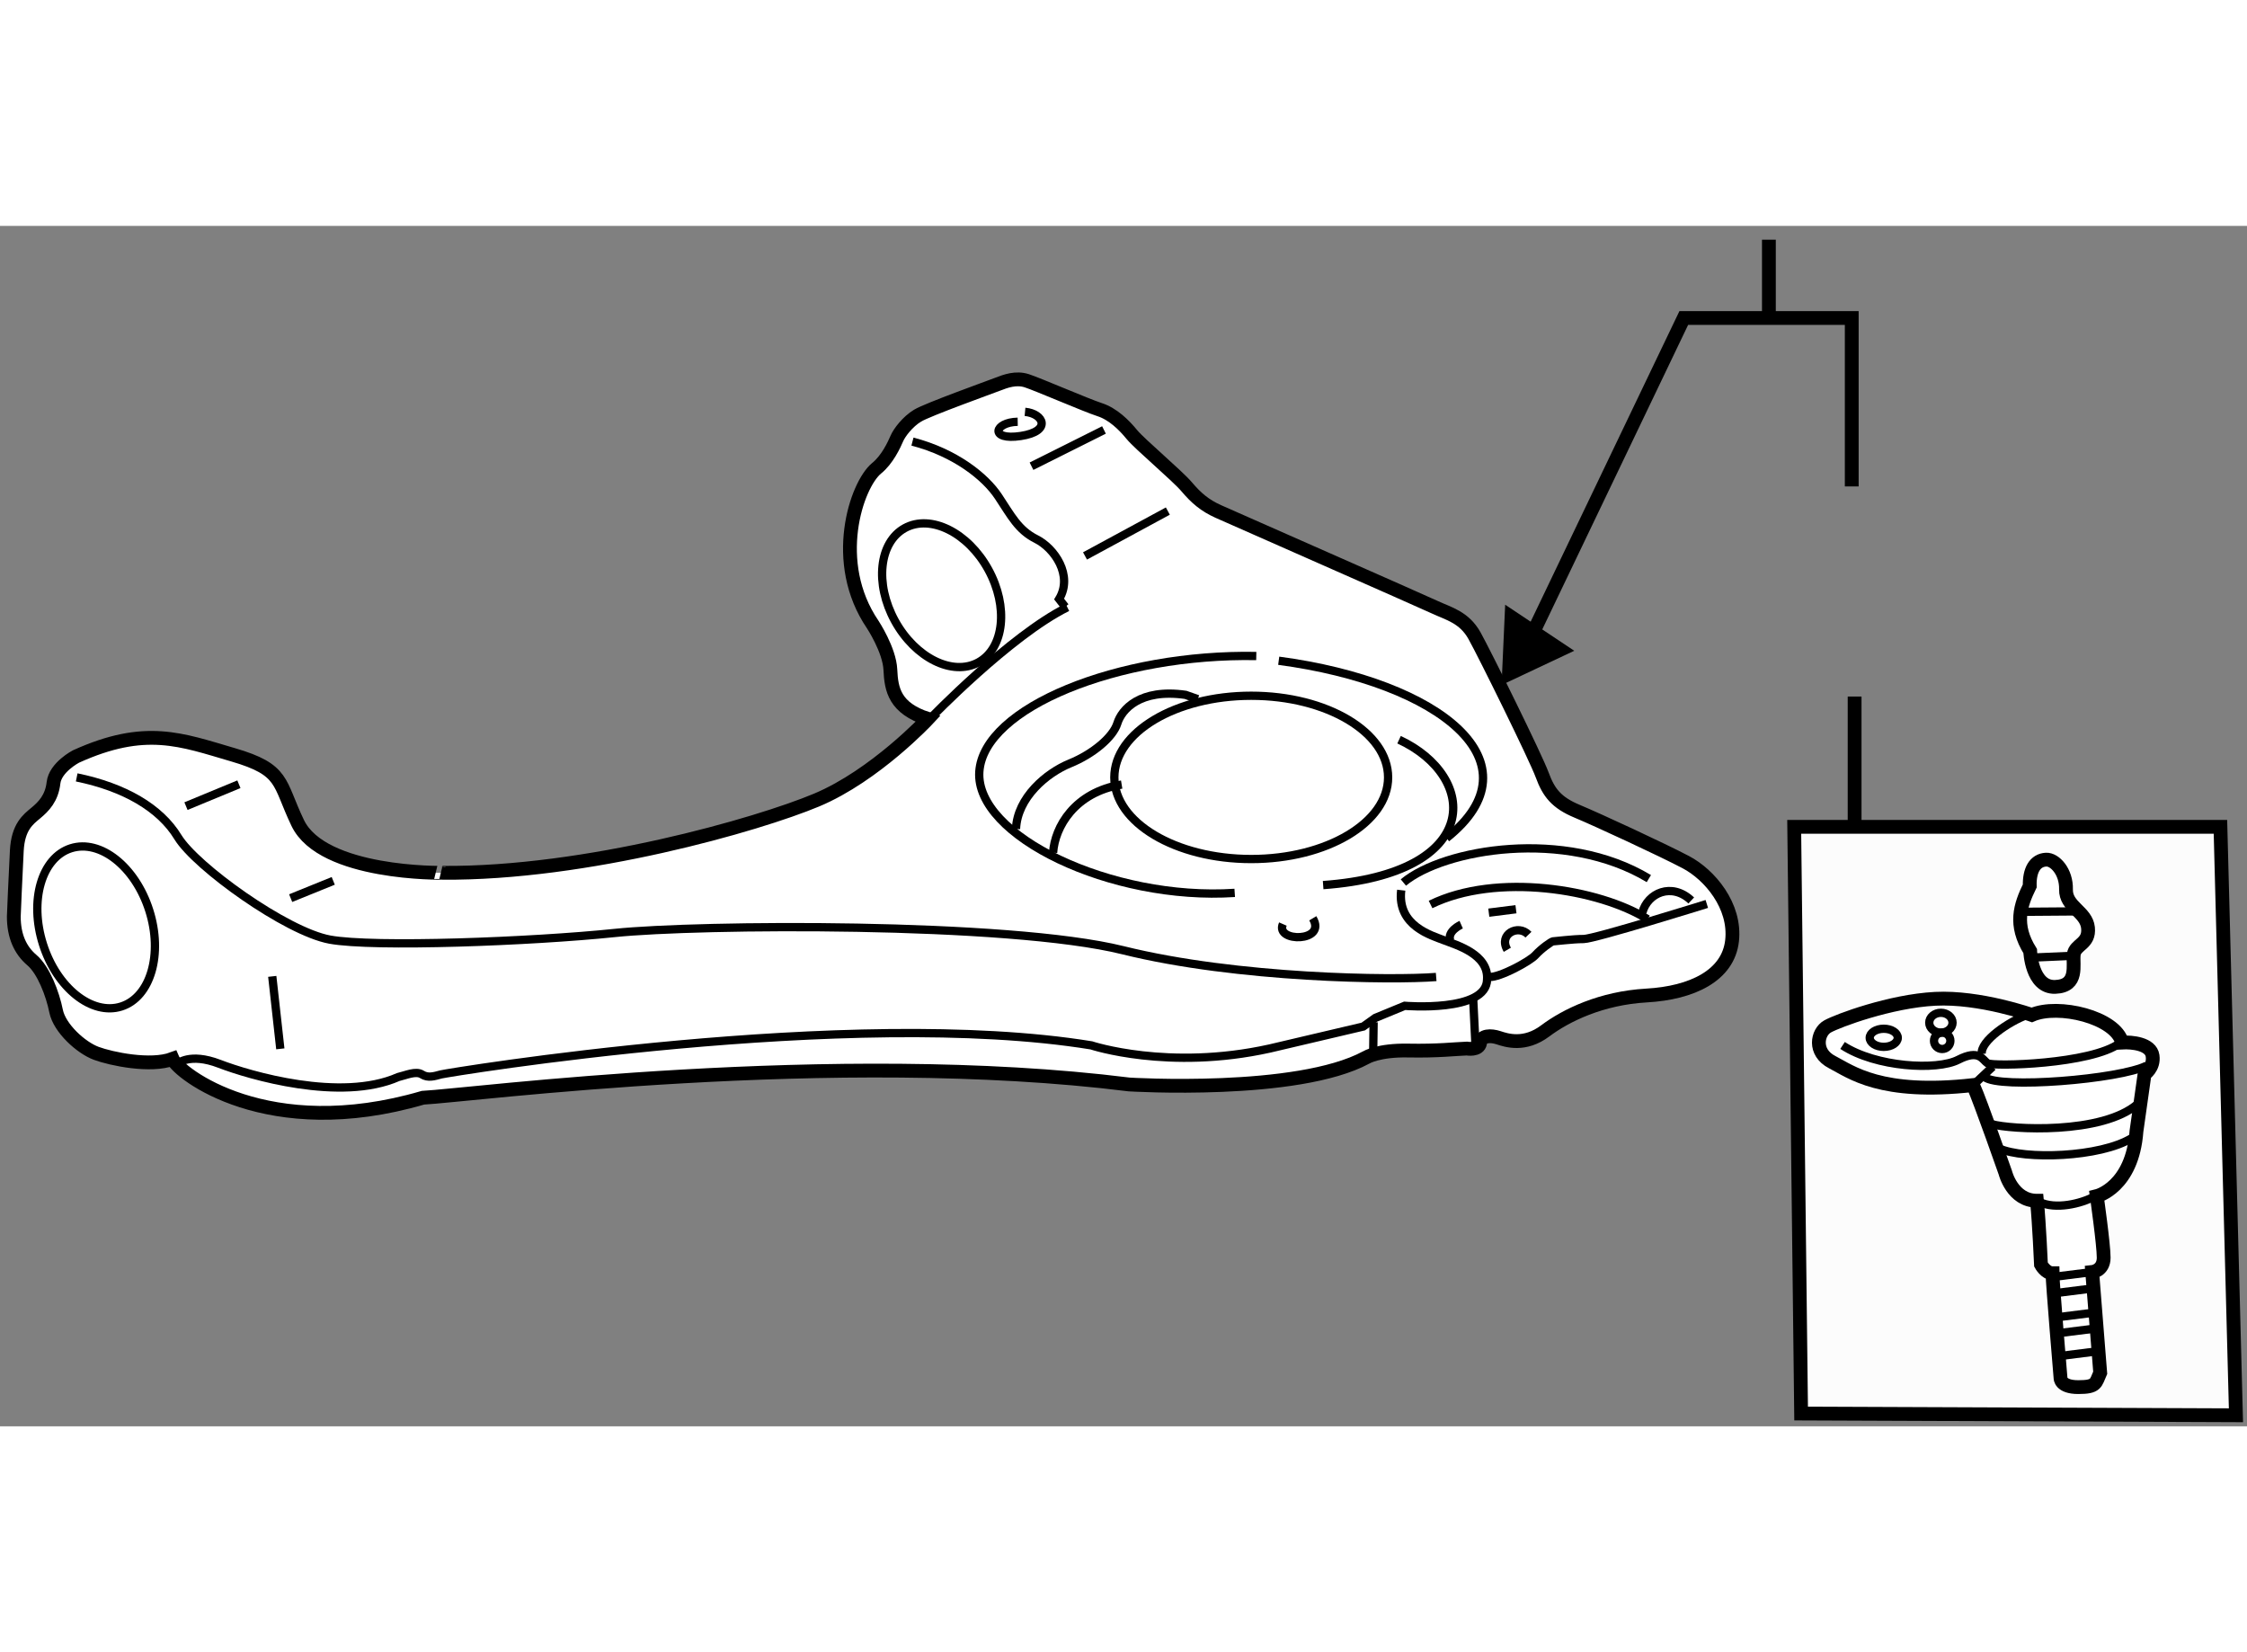
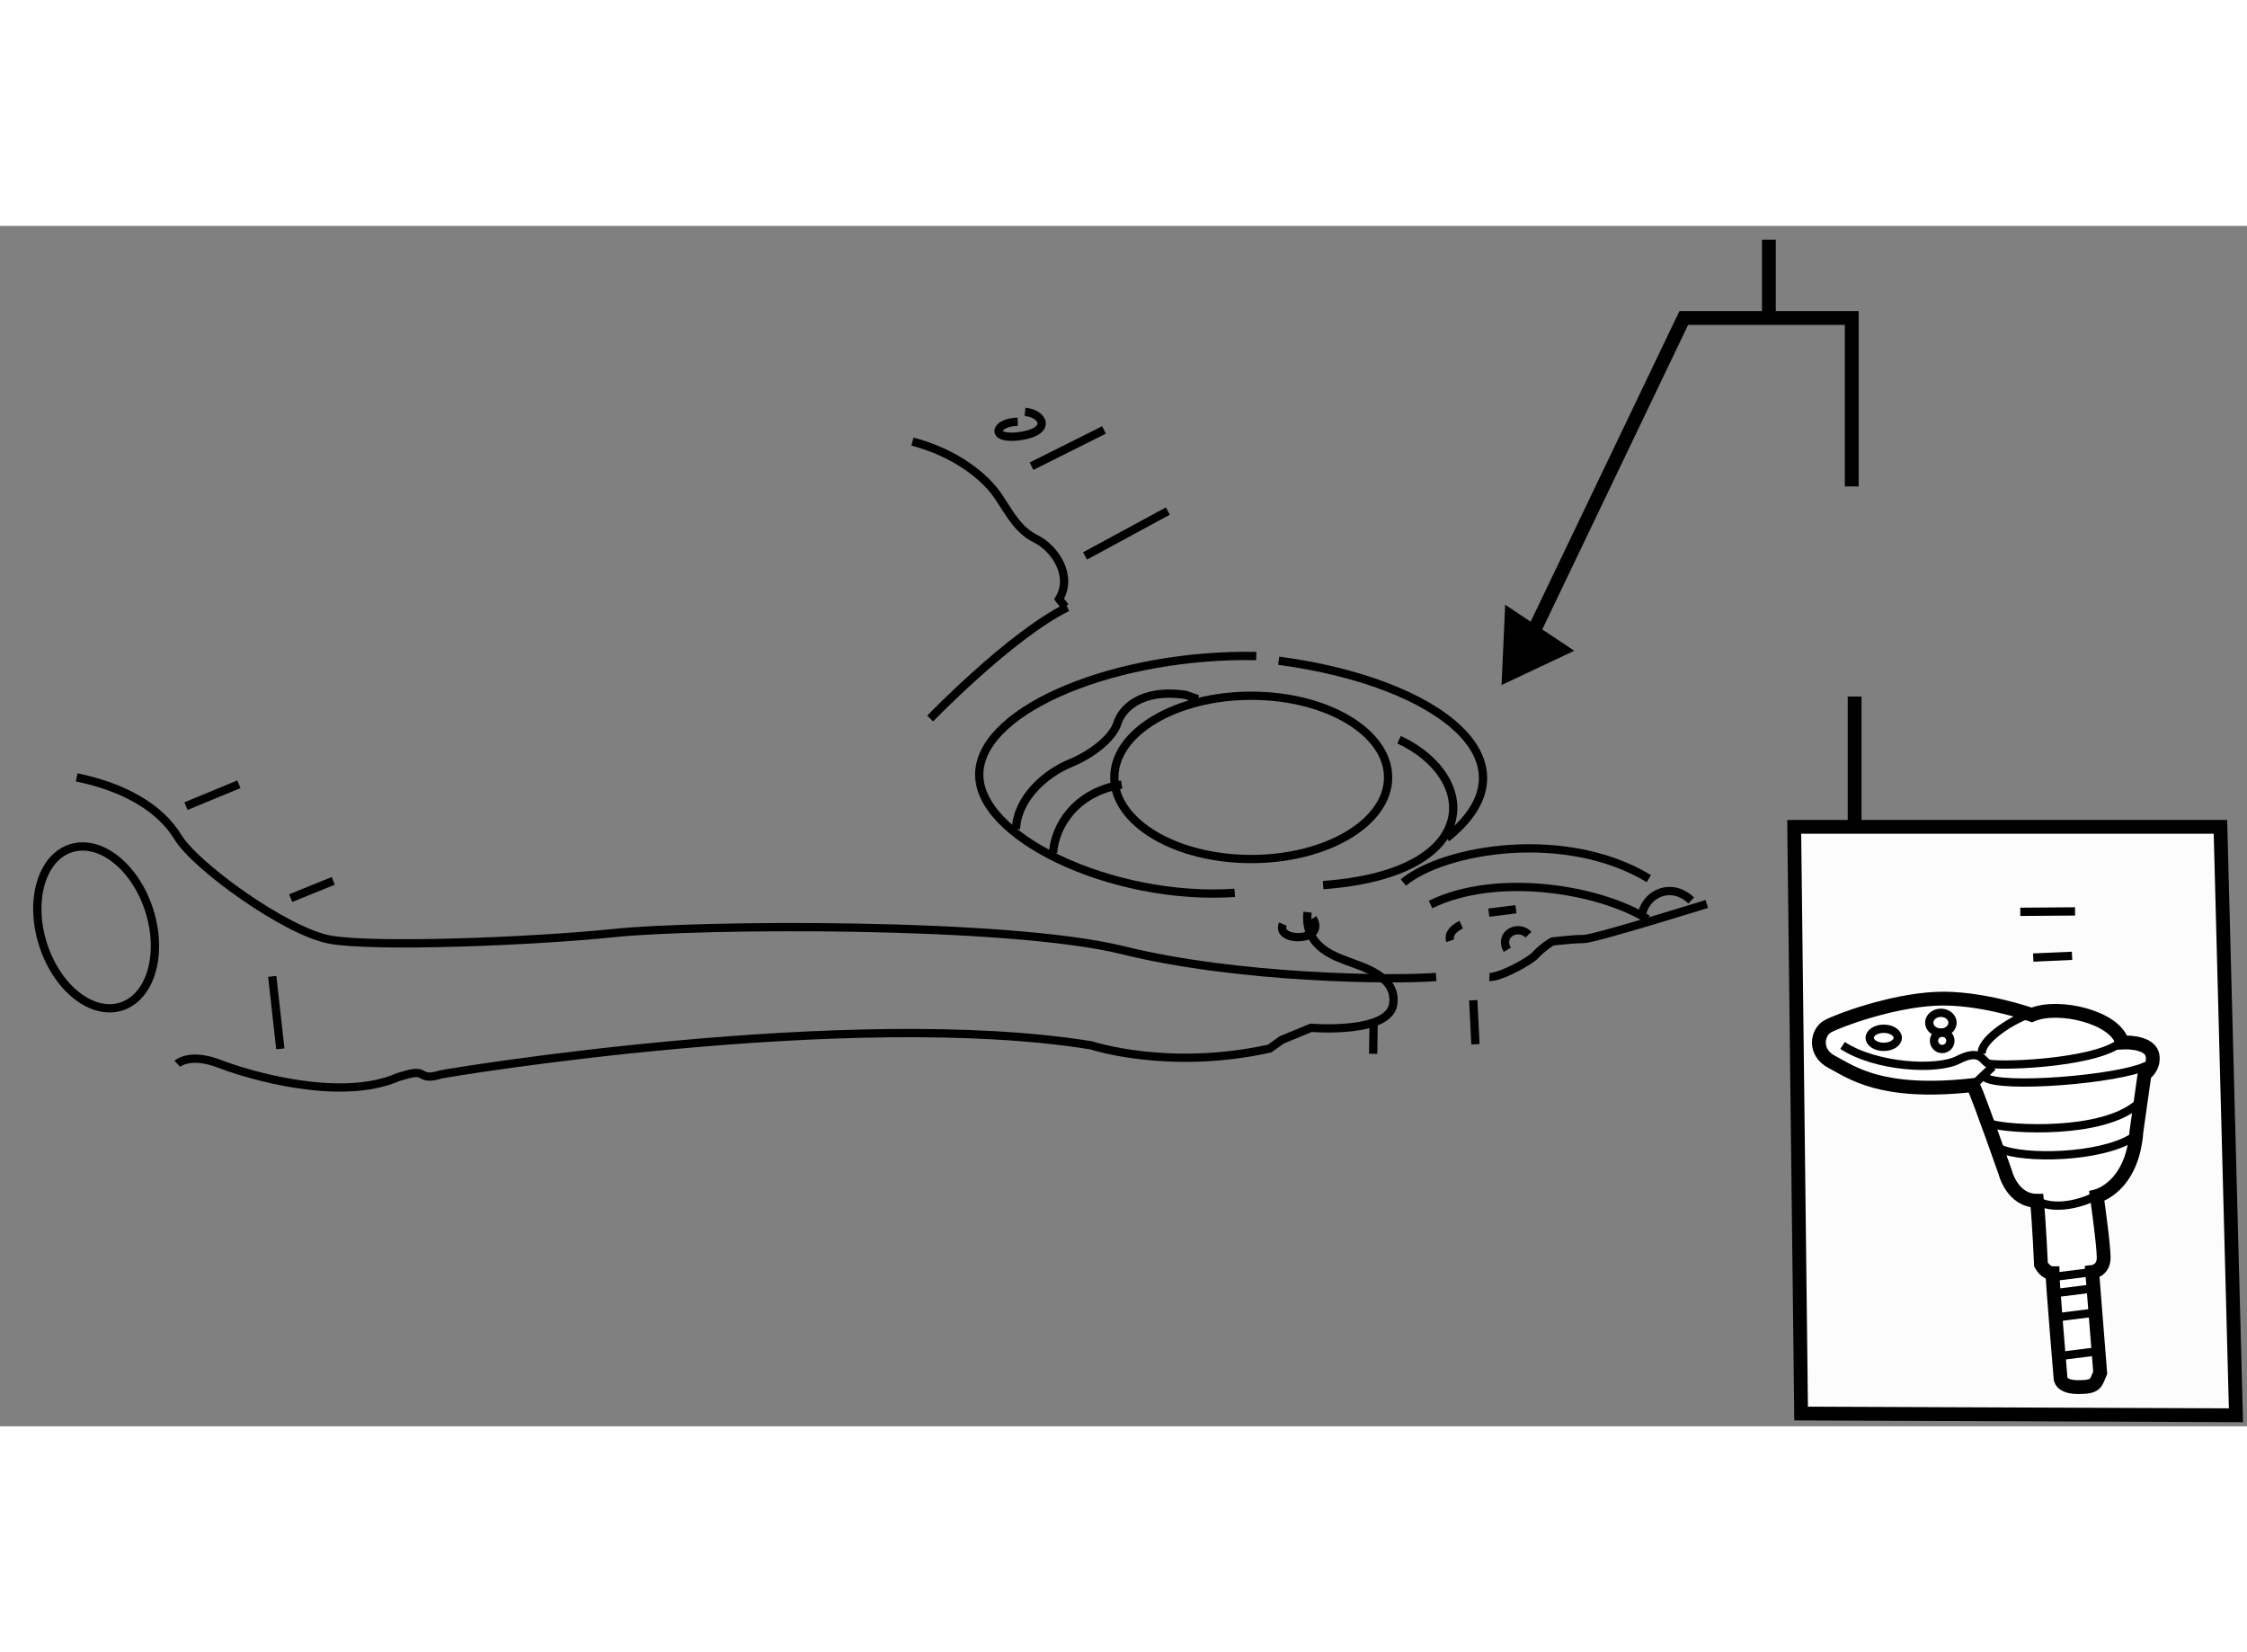
<svg xmlns="http://www.w3.org/2000/svg" version="1.1" x="0px" y="0px" width="244.8px" height="180px" viewBox="39.223 96.109 81.386 43.479" enable-background="new 0 0 244.8 180" xml:space="preserve">
  <rect x="39.223" y="96.109" width="81.386" height="43.479" fill="#808080" stroke="none" />
  <g>
-     <path fill="#FFFFFF" stroke="#000000" stroke-width="0.5" d="M50.006,117.734c-0.708-1.477-0.469-1.922-2.344-2.469    s-3.172-1.078-5.688,0.063c0,0-0.75,0.391-0.813,0.953s-0.359,0.859-0.641,1.094s-0.641,0.5-0.688,1.359s-0.109,2.391-0.109,2.391    c0,0.703,0.234,1.219,0.656,1.578s0.75,1.219,0.875,1.844s0.906,1.328,1.453,1.531s1.969,0.5,2.766,0.203    c0.219,0.516,3.443,3.051,9.068,1.406c1.667-0.084,14.917-1.814,25.583-0.48c0,0,6.083,0.375,8.583-0.979    c0,0,0.437-0.271,1.521-0.25s1.698-0.057,2.12-0.072c0,0,0.438,0.078,0.484-0.203s0.391-0.281,0.672-0.188s0.938,0.313,1.688-0.25    s2.031-1.188,3.672-1.281s2.953-0.719,3.094-1.984s-0.813-2.391-1.672-2.844s-3.188-1.531-3.938-1.844s-1.031-0.672-1.266-1.313    s-2.078-4.375-2.453-5.047s-0.938-0.797-1.438-1.031s-7.359-3.25-7.844-3.469s-0.797-0.484-1.141-0.891s-1.703-1.547-1.984-1.891    s-0.688-0.75-1.172-0.906s-2.25-0.922-2.641-1.047s-0.766,0.016-1.047,0.125s-2.547,0.922-2.906,1.141s-0.656,0.609-0.75,0.828    s-0.344,0.766-0.734,1.078c-0.734,0.609-1.672,3.406-0.141,5.656c0,0,0.609,0.922,0.641,1.641s0.156,1.391,1.359,1.781    c0,0-1.906,2.047-4.031,2.938s-8.344,2.678-13.552,2.635C55.251,119.541,50.907,119.613,50.006,117.734z" />
    <line fill="none" stroke="#000000" stroke-width="0.3" x1="78.522" y1="108.063" x2="81.522" y2="106.438" />
    <line fill="none" stroke="#000000" stroke-width="0.3" x1="76.584" y1="104.813" x2="79.209" y2="103.5" />
    <line fill="none" stroke="#000000" stroke-width="0.3" x1="45.959" y1="117.125" x2="47.876" y2="116.332" />
    <line fill="none" stroke="#000000" stroke-width="0.3" x1="51.293" y1="119.832" x2="49.751" y2="120.457" />
    <line fill="none" stroke="#000000" stroke-width="0.3" x1="49.084" y1="123.291" x2="49.376" y2="125.916" />
    <ellipse transform="matrix(0.953 -0.303 0.303 0.953 -34.854 18.712)" fill="none" stroke="#000000" stroke-width="0.3" cx="42.763" cy="121.471" rx="2.02" ry="3.007" />
-     <ellipse transform="matrix(0.877 -0.481 0.481 0.877 -43.612 48.709)" fill="none" stroke="#000000" stroke-width="0.3" cx="73.287" cy="109.496" rx="1.93" ry="2.772" />
    <ellipse fill="none" stroke="#000000" stroke-width="0.3" cx="84.542" cy="116.084" rx="4.958" ry="2.957" />
    <path fill="none" stroke="#000000" stroke-width="0.3" d="M42.001,116.084c1.729,0.354,3.021,1.104,3.667,2.166    s3.917,3.416,5.5,3.709c1.583,0.291,7.323,0.072,10.323-0.24s14.25-0.406,18.406,0.625s9.781,1.094,11.344,0.969" />
-     <path fill="none" stroke="#000000" stroke-width="0.3" d="M45.647,126.457c0,0,0.438-0.416,1.521,0    c1.083,0.418,4.396,1.396,6.479,0.48c0.271-0.063,0.641-0.234,0.859-0.094s0.453,0.063,0.688,0s14.849-2.469,23.557-1.053    c0,0,2.787,0.928,6.458,0.115l3.391-0.797l0.438-0.313l1.063-0.438c0,0,2.969,0.25,2.984-0.953    c0.063-0.922-1.125-1.25-1.563-1.422s-1.703-0.516-1.547-1.813" />
+     <path fill="none" stroke="#000000" stroke-width="0.3" d="M45.647,126.457c0,0,0.438-0.416,1.521,0    c1.083,0.418,4.396,1.396,6.479,0.48c0.271-0.063,0.641-0.234,0.859-0.094s0.453,0.063,0.688,0s14.849-2.469,23.557-1.053    c0,0,2.787,0.928,6.458,0.115l0.438-0.313l1.063-0.438c0,0,2.969,0.25,2.984-0.953    c0.063-0.922-1.125-1.25-1.563-1.422s-1.703-0.516-1.547-1.813" />
    <line fill="none" stroke="#000000" stroke-width="0.3" x1="88.975" y1="124.953" x2="88.959" y2="126.094" />
    <line fill="none" stroke="#000000" stroke-width="0.3" x1="92.584" y1="124.156" x2="92.663" y2="125.75" />
    <path fill="none" stroke="#000000" stroke-width="0.3" d="M91.038,120.688c2.391-1.172,6.109-0.563,7.859,0.531" />
    <path fill="none" stroke="#000000" stroke-width="0.3" d="M90.053,119.891c1.469-1.219,5.859-1.969,8.891-0.141" />
    <path fill="none" stroke="#000000" stroke-width="0.3" d="M89.897,114.719c2.891,1.344,3.063,4.844-2.75,5.266" />
    <path fill="none" stroke="#000000" stroke-width="0.3" d="M85.538,111.859c5.859,0.781,9.5,3.703,6.078,6.422" />
    <path fill="none" stroke="#000000" stroke-width="0.3" d="M84.725,111.688c-4.984-0.094-9.875,1.859-10.031,4.188    s4.781,4.688,9.25,4.391" />
    <path fill="none" stroke="#000000" stroke-width="0.3" d="M76.022,117.953c0.047-1.141,1.109-2.031,1.953-2.375    s1.563-0.953,1.719-1.453s0.813-1.266,2.469-1.031l0.443,0.156" />
    <path fill="none" stroke="#000000" stroke-width="0.3" d="M77.366,118.813c0.063-0.938,0.781-2.188,2.484-2.469" />
    <path fill="none" stroke="#000000" stroke-width="0.3" d="M85.689,121.396c-0.292,0.666,1.604,0.666,1.083-0.209" />
    <path fill="none" stroke="#000000" stroke-width="0.3" d="M92.147,121.418c0,0-0.521,0.229-0.396,0.582" />
    <path fill="none" stroke="#000000" stroke-width="0.3" d="M98.709,120.98c0.188-0.709,1.063-1.104,1.771-0.438" />
    <path fill="none" stroke="#000000" stroke-width="0.3" d="M101.043,120.668c0,0-4.063,1.268-4.459,1.27    c-0.396,0-1.041,0.084-1.104,0.084s-0.438,0.27-0.646,0.5c-0.208,0.229-1.291,0.813-1.666,0.791" />
    <line fill="none" stroke="#000000" stroke-width="0.3" x1="93.147" y1="120.984" x2="94.131" y2="120.859" />
    <path fill="none" stroke="#000000" stroke-width="0.3" d="M94.584,121.781c-0.375-0.391-1.094-0.016-0.766,0.547" />
    <path fill="none" stroke="#000000" stroke-width="0.3" d="M72.913,113.953c0,0,2.891-3,4.969-4.031" />
    <path fill="none" stroke="#000000" stroke-width="0.3" d="M72.272,103.922c1.563,0.406,2.641,1.281,3.109,1.984    s0.719,1.219,1.375,1.547s1.344,1.313,0.828,2.172l0.219,0.281" />
    <path fill="none" stroke="#000000" stroke-width="0.3" d="M76.084,103.203c-0.859,0.016-1.031,0.688,0.109,0.516    s0.828-0.813,0.156-0.875" />
  </g>
  <g>
    <line fill="none" stroke="#000000" stroke-width="0.5" x1="103.292" y1="99.444" x2="103.292" y2="96.609" />
    <polygon points="93.74,109.83 93.609,112.738 96.242,111.498   " />
    <polyline fill="none" stroke="#000000" stroke-width="0.5" points="106.293,105.545 106.293,99.445 100.209,99.445     94.834,110.666   " />
  </g>
  <g>
    <polygon fill="#FCFCFC" stroke="#000000" stroke-width="0.5" points="104.209,117.875 104.459,139.125 120.209,139.188     119.647,117.875   " />
    <line fill="#FCFCFC" stroke="#000000" stroke-width="0.5" x1="106.397" y1="113.156" x2="106.397" y2="117.719" />
  </g>
  <g>
    <path fill="#FFFFFF" stroke="#000000" stroke-width="0.5" d="M112.815,124.688c0,0-1.877-0.668-3.501-0.584s-3.521,0.791-3.896,1    s-0.522,0.938,0.166,1.293c0.688,0.354,1.752,1.207,5.105,0.832c0.291,0.668,1.166,3.168,1.166,3.168s0.251,1.02,1.146,1.02    c0.083,0.855,0.146,2.313,0.146,2.313s0.167,0.313,0.417,0.313c0,0.334,0.291,3.793,0.291,3.793s-0.02,0.332,0.646,0.332    s0.624-0.145,0.791-0.52L115.002,134c0,0,0.416-0.043,0.416-0.521s-0.25-2.229-0.25-2.229s1.291-0.313,1.438-2.354l0.292-2.063    c0,0,0.354-0.229,0.291-0.666s-0.749-0.5-1.104-0.48C115.856,124.771,113.774,124.271,112.815,124.688z" />
    <path fill="none" stroke="#000000" stroke-width="0.3" d="M105.96,125.793c1.208,0.791,3.417,0.916,4.188,0.52    c0.771-0.395,0.875,0,1.063,0.125s3.751,0.041,4.792-0.729" />
    <path fill="none" stroke="#000000" stroke-width="0.3" d="M112.648,124.688c-0.646,0.23-1.708,0.939-1.646,1.418" />
    <line fill="none" stroke="#000000" stroke-width="0.3" x1="110.69" y1="127.229" x2="111.398" y2="126.563" />
    <path fill="none" stroke="#000000" stroke-width="0.3" d="M111.106,126.938c0.521,0.438,4.896,0.084,5.875-0.416" />
    <path fill="none" stroke="#000000" stroke-width="0.3" d="M111.376,128.646c0.646,0.188,4,0.395,5.292-0.75" />
    <path fill="none" stroke="#000000" stroke-width="0.3" d="M111.626,129.521c0.917,0.416,3.666,0.332,4.813-0.375" />
    <path fill="none" stroke="#000000" stroke-width="0.3" d="M113.085,131.459c0.583,0.291,1.52,0.063,1.979-0.188" />
    <line fill="none" stroke="#000000" stroke-width="0.3" x1="113.631" y1="134.172" x2="115.002" y2="134" />
    <line fill="none" stroke="#000000" stroke-width="0.3" x1="113.647" y1="134.766" x2="115.018" y2="134.594" />
    <line fill="none" stroke="#000000" stroke-width="0.3" x1="113.709" y1="135.641" x2="115.081" y2="135.469" />
-     <line fill="none" stroke="#000000" stroke-width="0.3" x1="113.741" y1="136.219" x2="115.112" y2="136.047" />
    <line fill="none" stroke="#000000" stroke-width="0.3" x1="113.788" y1="137.047" x2="115.159" y2="136.875" />
    <ellipse fill="none" stroke="#000000" stroke-width="0.3" cx="107.452" cy="125.516" rx="0.508" ry="0.328" />
    <ellipse fill="none" stroke="#000000" stroke-width="0.3" cx="109.522" cy="124.969" rx="0.422" ry="0.359" />
    <circle fill="none" stroke="#000000" stroke-width="0.3" cx="109.569" cy="125.625" r="0.297" />
  </g>
  <g>
-     <path fill="#FFFFFF" stroke="#000000" stroke-width="0.5" d="M113.334,119.063c-0.41,0.02-0.609,0.391-0.594,0.953    c-0.344,0.703-0.578,1.406,0.016,2.359c0,0,0.047,1.328,0.906,1.297s0.625-0.797,0.672-1.172s0.578-0.375,0.516-0.969    s-0.813-0.75-0.797-1.391S113.647,119.047,113.334,119.063z" />
    <line fill="none" stroke="#000000" stroke-width="0.3" x1="112.397" y1="120.953" x2="114.381" y2="120.938" />
    <line fill="none" stroke="#000000" stroke-width="0.3" x1="112.866" y1="122.609" x2="114.272" y2="122.547" />
  </g>
</svg>